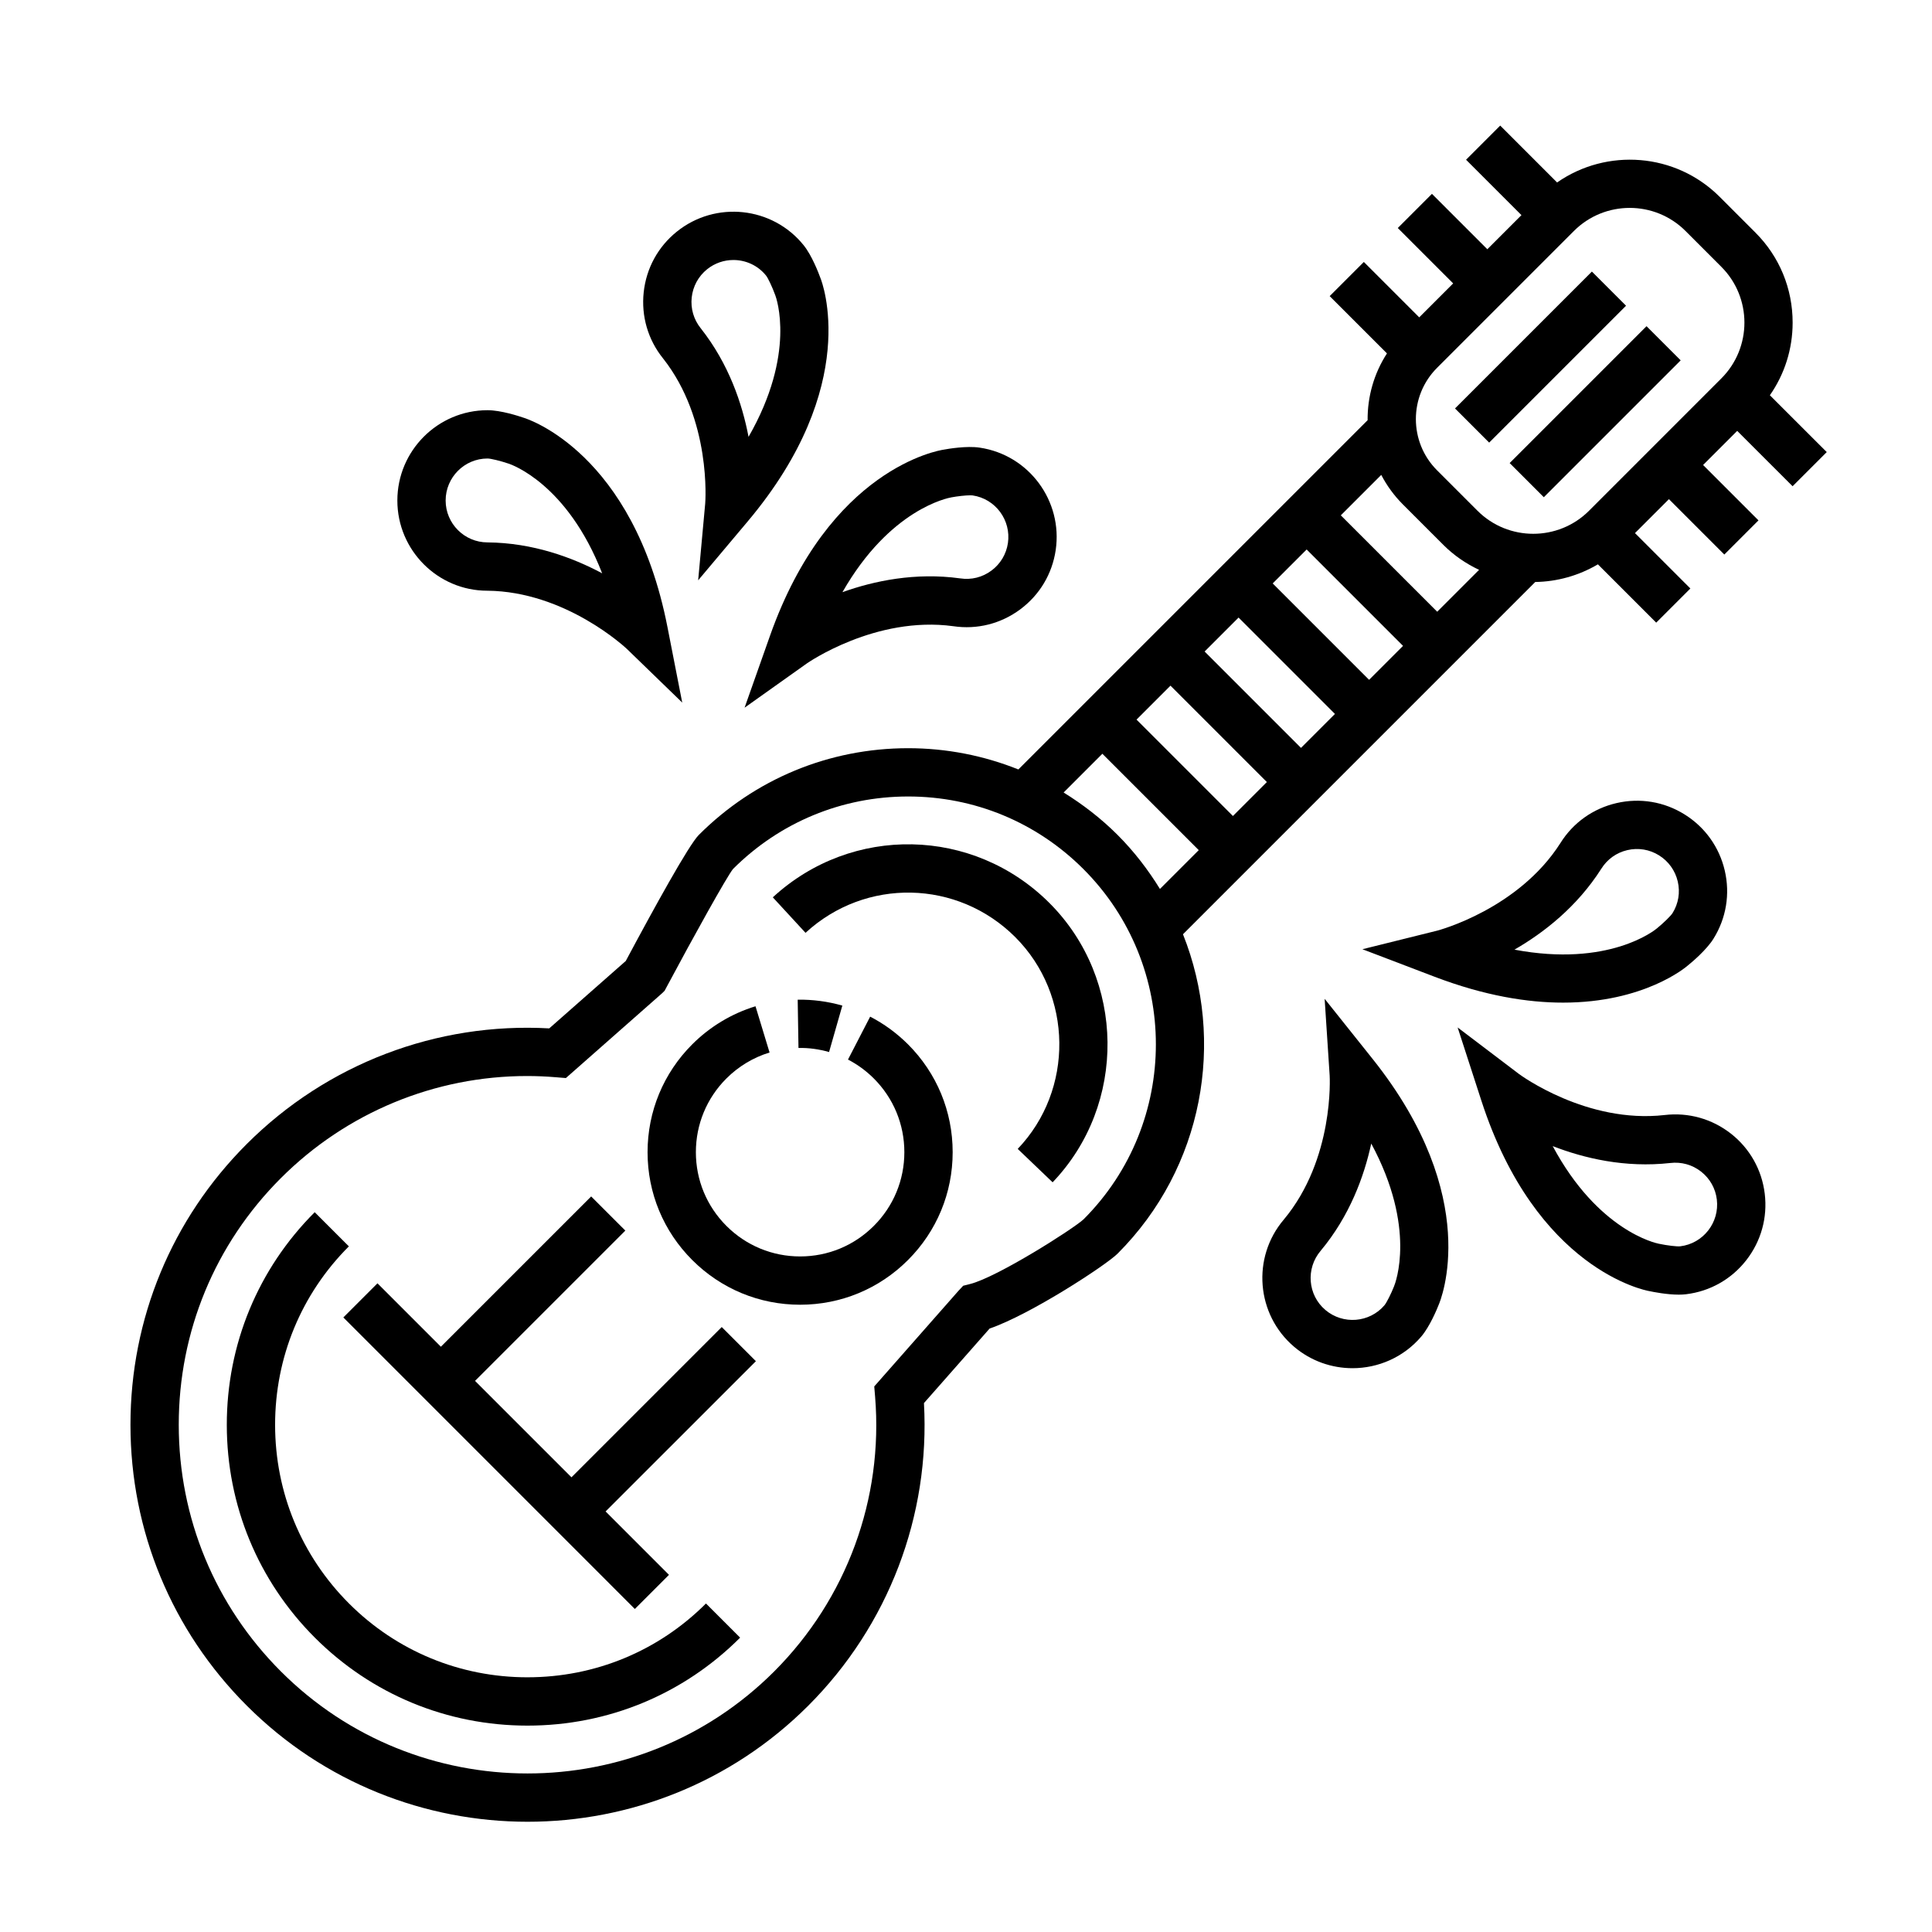
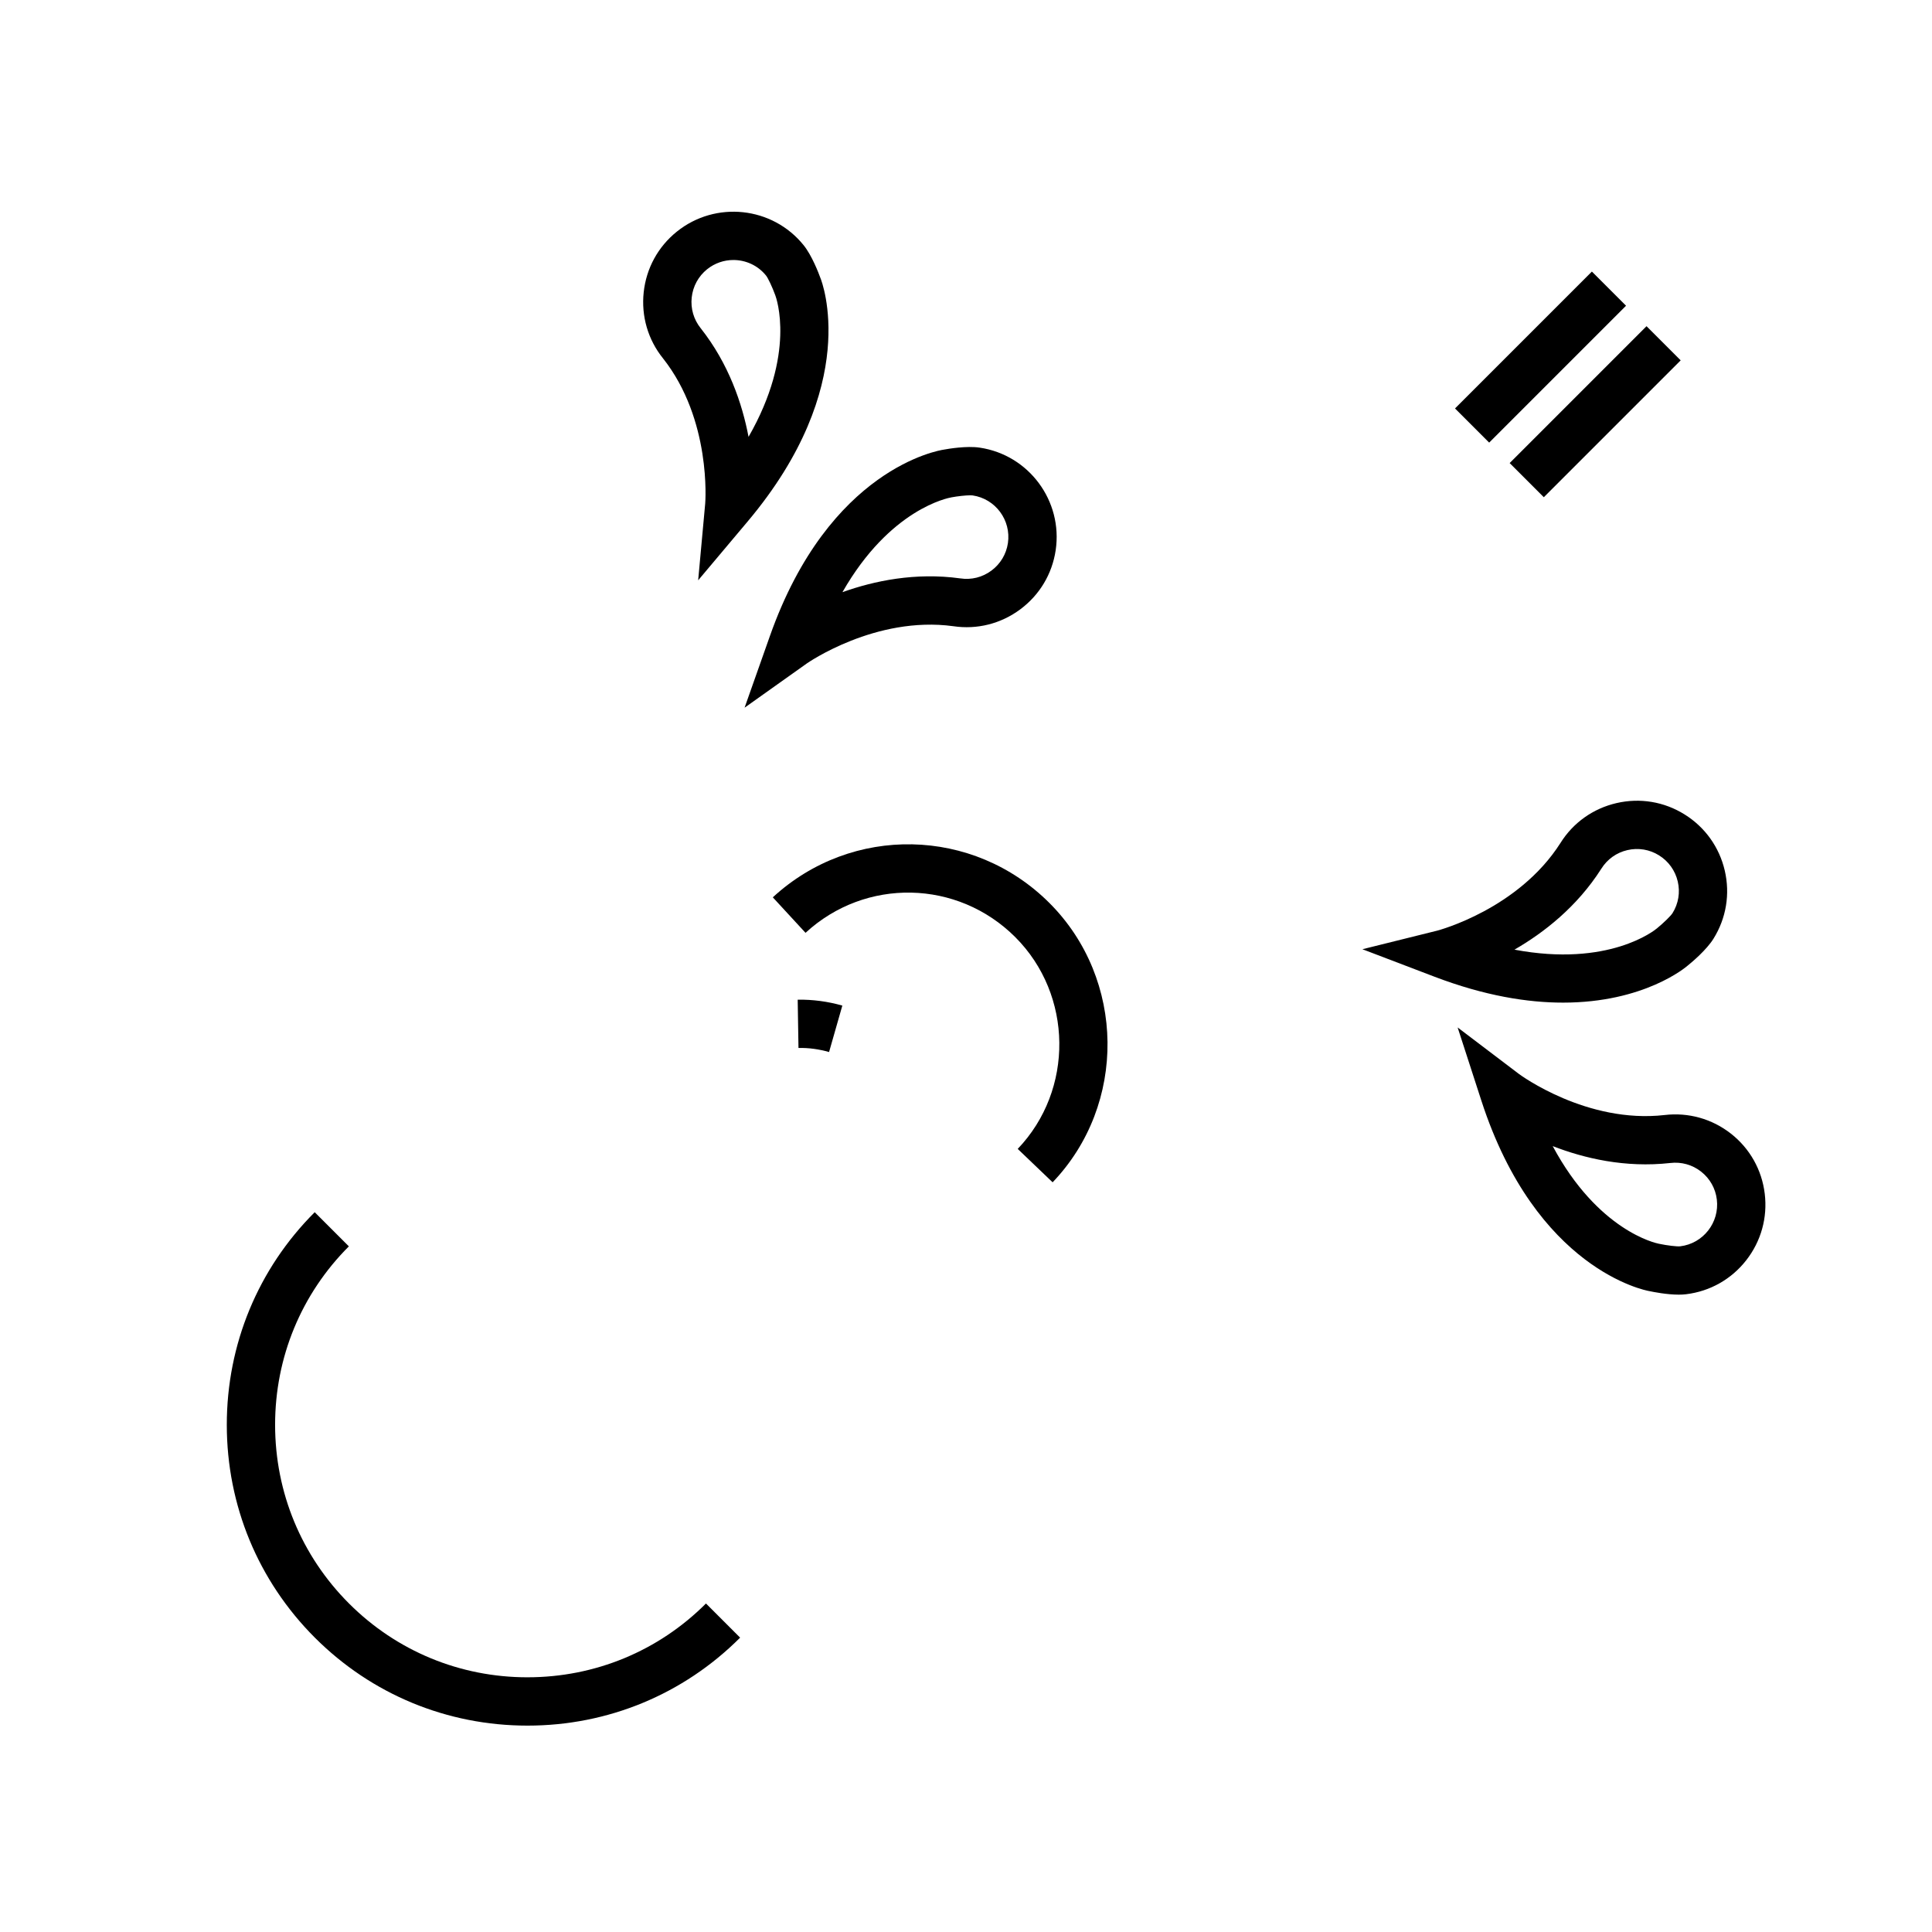
<svg xmlns="http://www.w3.org/2000/svg" width="1200pt" height="1200pt" version="1.1" viewBox="0 0 1200 1200">
  <path d="m988.75 168.68 21.215 21.215-85.012 85.012-21.215-21.215z" />
  <path d="m1043.9 223.82-85.012 85.012-21.215-21.215 85.012-85.012z" />
-   <path d="m354.95 917.58-59.895-59.891 93.348-93.348-21.215-21.203-93.348 93.336-39.383-39.383-21.203 21.203 181.05 181.07 21.203-21.203-39.359-39.371 93.348-93.336-21.215-21.207z" />
  <path d="m327.65 1041.8c-41.93 0-81.301-16.273-110.87-45.84-29.578-29.594-45.887-68.977-45.91-110.93-0.023-41.953 16.246-81.324 45.816-110.89l-21.215-21.215c-35.23 35.23-54.625 82.152-54.602 132.12 0.023 49.957 19.453 96.875 54.695 132.13 35.23 35.23 82.129 54.637 132.07 54.637 49.945 0 96.84-19.402 132.07-54.637l-21.215-21.215c-29.543 29.551-68.918 45.836-110.84 45.836z" />
  <path d="m480 557.34 20.328 22.055c37.223-34.332 94.441-33.145 130.29 2.688 35.867 35.867 36.551 94.871 1.5 131.52l21.684 20.746c46.234-48.336 45.336-126.16-1.969-173.47-47.258-47.238-122.72-48.785-171.83-3.535z" />
-   <path d="m540.47 631.46-13.766 26.652c5.879 3.047 11.281 6.996 16.043 11.746 12.227 12.238 18.961 28.488 18.961 45.781s-6.731 33.562-18.961 45.781c-12.227 12.238-28.488 18.973-45.781 18.973-17.293 0-33.551-6.742-45.781-18.973-12.227-12.227-18.961-28.488-18.961-45.781s6.731-33.551 18.961-45.781c7.5-7.5 16.766-13.078 26.809-16.129l-8.734-28.715c-14.734 4.488-28.32 12.66-39.289 23.629-17.891 17.891-27.758 41.699-27.758 66.996 0 25.309 9.852 49.105 27.758 66.996 17.902 17.891 41.688 27.758 66.996 27.758s49.105-9.863 66.996-27.758c17.891-17.891 27.758-41.688 27.758-66.996 0-25.297-9.852-49.105-27.758-67.008-6.969-6.926-14.863-12.723-23.492-17.172z" />
  <path d="m523.19 624.59c-9.047-2.578-18.359-3.816-27.73-3.672l0.492 30c6.383-0.168 12.781 0.758 18.996 2.519z" />
-   <path d="m1099.3 245.5c9.156-13.129 14.137-28.703 14.137-45.121 0-21.145-8.195-40.992-23.062-55.859l-22.262-22.273c-27.445-27.441-70.191-30.371-100.97-8.914l-35.328-35.328-21.215 21.215 34.402 34.402-21.191 21.191-34.402-34.402-21.215 21.215 34.402 34.402-21.086 21.086-34.402-34.402-21.215 21.215 35.578 35.578c-8.148 12.562-12.145 27.035-12.012 41.484l-216.93 216.93c-21.48-8.605-44.605-13.199-68.438-13.199-49.129 0-95.305 19.129-130.03 53.855-6.254 6.238-27.84 45.48-45.383 78.301-7.777 6.863-36.215 31.895-47.531 41.867-69.926-3.934-138.14 22.059-187.92 71.859-46.559 46.559-72.203 108.49-72.191 174.38 0.012 65.891 25.68 127.84 72.266 174.43 48.07 48.07 111.23 72.109 174.37 72.109 63.145 0 126.29-24.035 174.37-72.109 49.777-49.777 75.758-117.96 71.844-187.93 9.516-10.801 32.734-37.188 40.777-46.297 25.465-8.746 72.383-39.422 79.477-46.523 53.531-53.543 67.055-132.14 40.633-198.38l218.8-218.8c13.512-0.203 26.941-3.898 38.914-10.969l36.215 36.215 21.215-21.215-34.402-34.402 21.086-21.086 34.402 34.402 21.215-21.215-34.402-34.402 21.191-21.191 34.402 34.391 21.215-21.215zm-121.71-102.04c9.551-9.551 22.105-14.328 34.656-14.328 12.551 0 25.105 4.777 34.656 14.328l22.262 22.273c19.105 19.105 19.105 50.195 0 69.301l-82.176 82.188c-19.105 19.105-50.207 19.105-69.301 0l-25.105-25.105c-17.543-17.543-17.543-46.094 0-63.648zm-106.22 169.86 25.105 25.105c6.625 6.625 14.172 11.734 22.211 15.516l-26.016 26.016-59.867-59.867 25.117-25.117c3.43 6.598 7.918 12.805 13.449 18.348zm-123.16 91.344 21.086-21.086 59.867 59.867-21.086 21.086zm38.664 81.082-21.086 21.086-59.867-59.867 21.086-21.086zm3.625-123.37 21.086-21.086 59.867 59.867-21.086 21.086zm-117.48 394.97c-6.516 6.023-53.629 35.953-70.453 40.164l-4.32 1.094-3.023 3.25c-0.191 0.215-0.215 0.227-47.988 54.492l-4.223 4.789 0.527 6.348c5.207 63.422-17.652 125.64-62.711 170.71-84.457 84.434-221.86 84.457-306.32 0-40.922-40.922-63.469-95.34-63.48-153.24-0.012-57.875 22.5-112.27 63.395-153.17 40.836-40.836 95.762-63.445 152.91-63.445 5.902 0 11.844 0.254 17.785 0.742l6.359 0.516 4.789-4.211c54.551-48.047 54.551-48.047 54.973-48.457l1.586-1.57 1.043-1.969c17.258-32.352 37.621-68.914 41.387-73.609 29.062-29.062 67.715-45.07 108.83-45.07 41.113 0 79.766 16.008 108.83 45.07 60.012 60.016 60.012 157.65 0.109 217.56zm21.121-238.77c-10.223-10.223-21.527-18.91-33.504-26.34l24.07-24.07 59.867 59.867-24.109 24.109c-7.352-11.918-16.004-23.246-26.324-33.566z" />
-   <path d="m302.68 366.9c48.684 0.457 86.016 35.52 86.746 36.215l34.32 33.266-9.18-46.934c-21.18-108.32-87.035-129.3-89.258-129.96-3.203-1.105-14.27-4.703-22.488-4.703-30.887 0-56.016 25.164-56.016 56.09-0.008 30.902 25.133 56.027 55.875 56.027zm0.133-82.113c1.98 0 8.039 1.465 13.117 3.191 1.754 0.562 36.422 12.539 58.078 68.113-18.516-9.887-43.066-18.938-71.195-19.199-14.34 0-26.016-11.676-26.016-26.016 0-14.379 11.676-26.09 26.016-26.09z" />
  <path d="m438.01 312.83-4.367 47.605 30.793-36.602c71.051-84.457 46.078-148.89 45.191-151.04-1.152-3.18-5.305-14.051-10.453-20.461-19.379-24.059-54.742-27.828-78.828-8.426-11.641 9.371-18.926 22.727-20.531 37.598-1.609 14.891 2.676 29.508 11.977 41.062 30.18 38.184 26.316 89.223 26.219 90.266zm-8.375-128.09c0.758-6.91 4.141-13.117 9.527-17.473 4.824-3.887 10.633-5.773 16.379-5.773 7.609 0 15.133 3.301 20.258 9.648 1.246 1.547 3.91 7.199 5.746 12.238 0.648 1.727 13.078 36.227-16.609 87.961-3.926-20.617-12.277-45.406-29.723-67.477-4.344-5.418-6.324-12.211-5.578-19.125z" />
  <path d="m462.47 439.56 38.629-27.457c0.434-0.301 42.695-29.746 90.996-23.16 14.785 2.219 29.578-1.523 41.605-10.465 12.012-8.93 19.824-21.984 22.008-36.758 4.523-30.59-16.656-59.16-47.195-63.684-8.102-1.223-19.609 0.73-22.355 1.246-2.879 0.422-71.102 11.543-107.9 115.6zm128.62-130.67c3.539-0.66 8.688-1.246 11.555-1.246 0.602 0 1.094 0.023 1.465 0.07 14.195 2.102 24.023 15.383 21.926 29.629-1.02 6.852-4.656 12.926-10.234 17.062-5.594 4.164-12.422 5.914-19.465 4.836-27.758-3.816-53.34 1.5-73.078 8.566 29.562-51.766 65.656-58.543 67.832-58.918z" />
  <path d="m970.84 622.75c50.438 0 76.332-22.031 77.543-23.102 2.641-2.137 11.555-9.637 15.887-16.598 7.922-12.707 10.414-27.742 7.008-42.336-3.394-14.566-12.266-26.965-24.973-34.871-12.672-7.906-27.672-10.402-42.254-7.031-14.594 3.371-26.988 12.227-34.836 24.805-26.102 41.004-75.492 54.156-76.621 54.445l-46.379 11.52 44.676 17.039c31.312 11.938 57.953 16.129 79.949 16.129zm23.762-83.16c3.684-5.902 9.434-10.008 16.223-11.578 6.769-1.57 13.754-0.406 19.633 3.266 5.914 3.684 10.043 9.457 11.629 16.234 1.586 6.769 0.434 13.754-3.254 19.656-1.055 1.68-5.496 6.047-9.66 9.445-1.402 1.188-29.93 24.289-88.523 13.234 18.18-10.48 38.844-26.535 53.953-50.258z" />
  <path d="m1075.1 704.12c-11.785-9.238-26.449-13.297-41.184-11.555-48.348 5.496-89.594-24.852-90.48-25.512l-38.074-28.883 14.746 45.48c34.066 104.98 101.98 117.89 104.27 118.27 2.723 0.574 10.957 2.207 18.324 2.207 1.586 0 3.121-0.07 4.547-0.254 14.867-1.801 28.141-9.301 37.367-21.109 9.215-11.785 13.297-26.473 11.496-41.328-1.789-14.832-9.254-28.094-21.012-37.32zm-31.441 69.973c-1.895 0.254-8.16-0.48-13.391-1.598-1.812-0.348-37.68-8.062-65.855-60.625 19.559 7.586 44.988 13.609 72.984 10.488 6.91-0.828 13.715 1.055 19.188 5.352s8.941 10.453 9.77 17.328c1.727 14.293-8.461 27.324-22.695 29.055z" />
-   <path d="m822.76 620.38 3.121 47.711c0.035 0.516 2.977 51.672-28.5 89.426-20.004 23.531-17.137 58.957 6.394 78.973 10.547 8.953 23.461 13.32 36.301 13.32 15.887 0 31.668-6.695 42.742-19.703 5.293-6.254 9.73-17.004 10.754-19.621 1.176-2.676 27.805-66.445-40.992-152.73zm43.09 178.62c-1.812 4.609-4.656 10.199-5.914 11.699-9.301 10.922-25.777 12.238-36.742 2.93-10.934-9.289-12.266-25.754-2.879-36.781 17.965-21.539 26.953-46.066 31.391-66.562 28.316 52.488 14.973 86.699 14.145 88.715z" />
</svg>